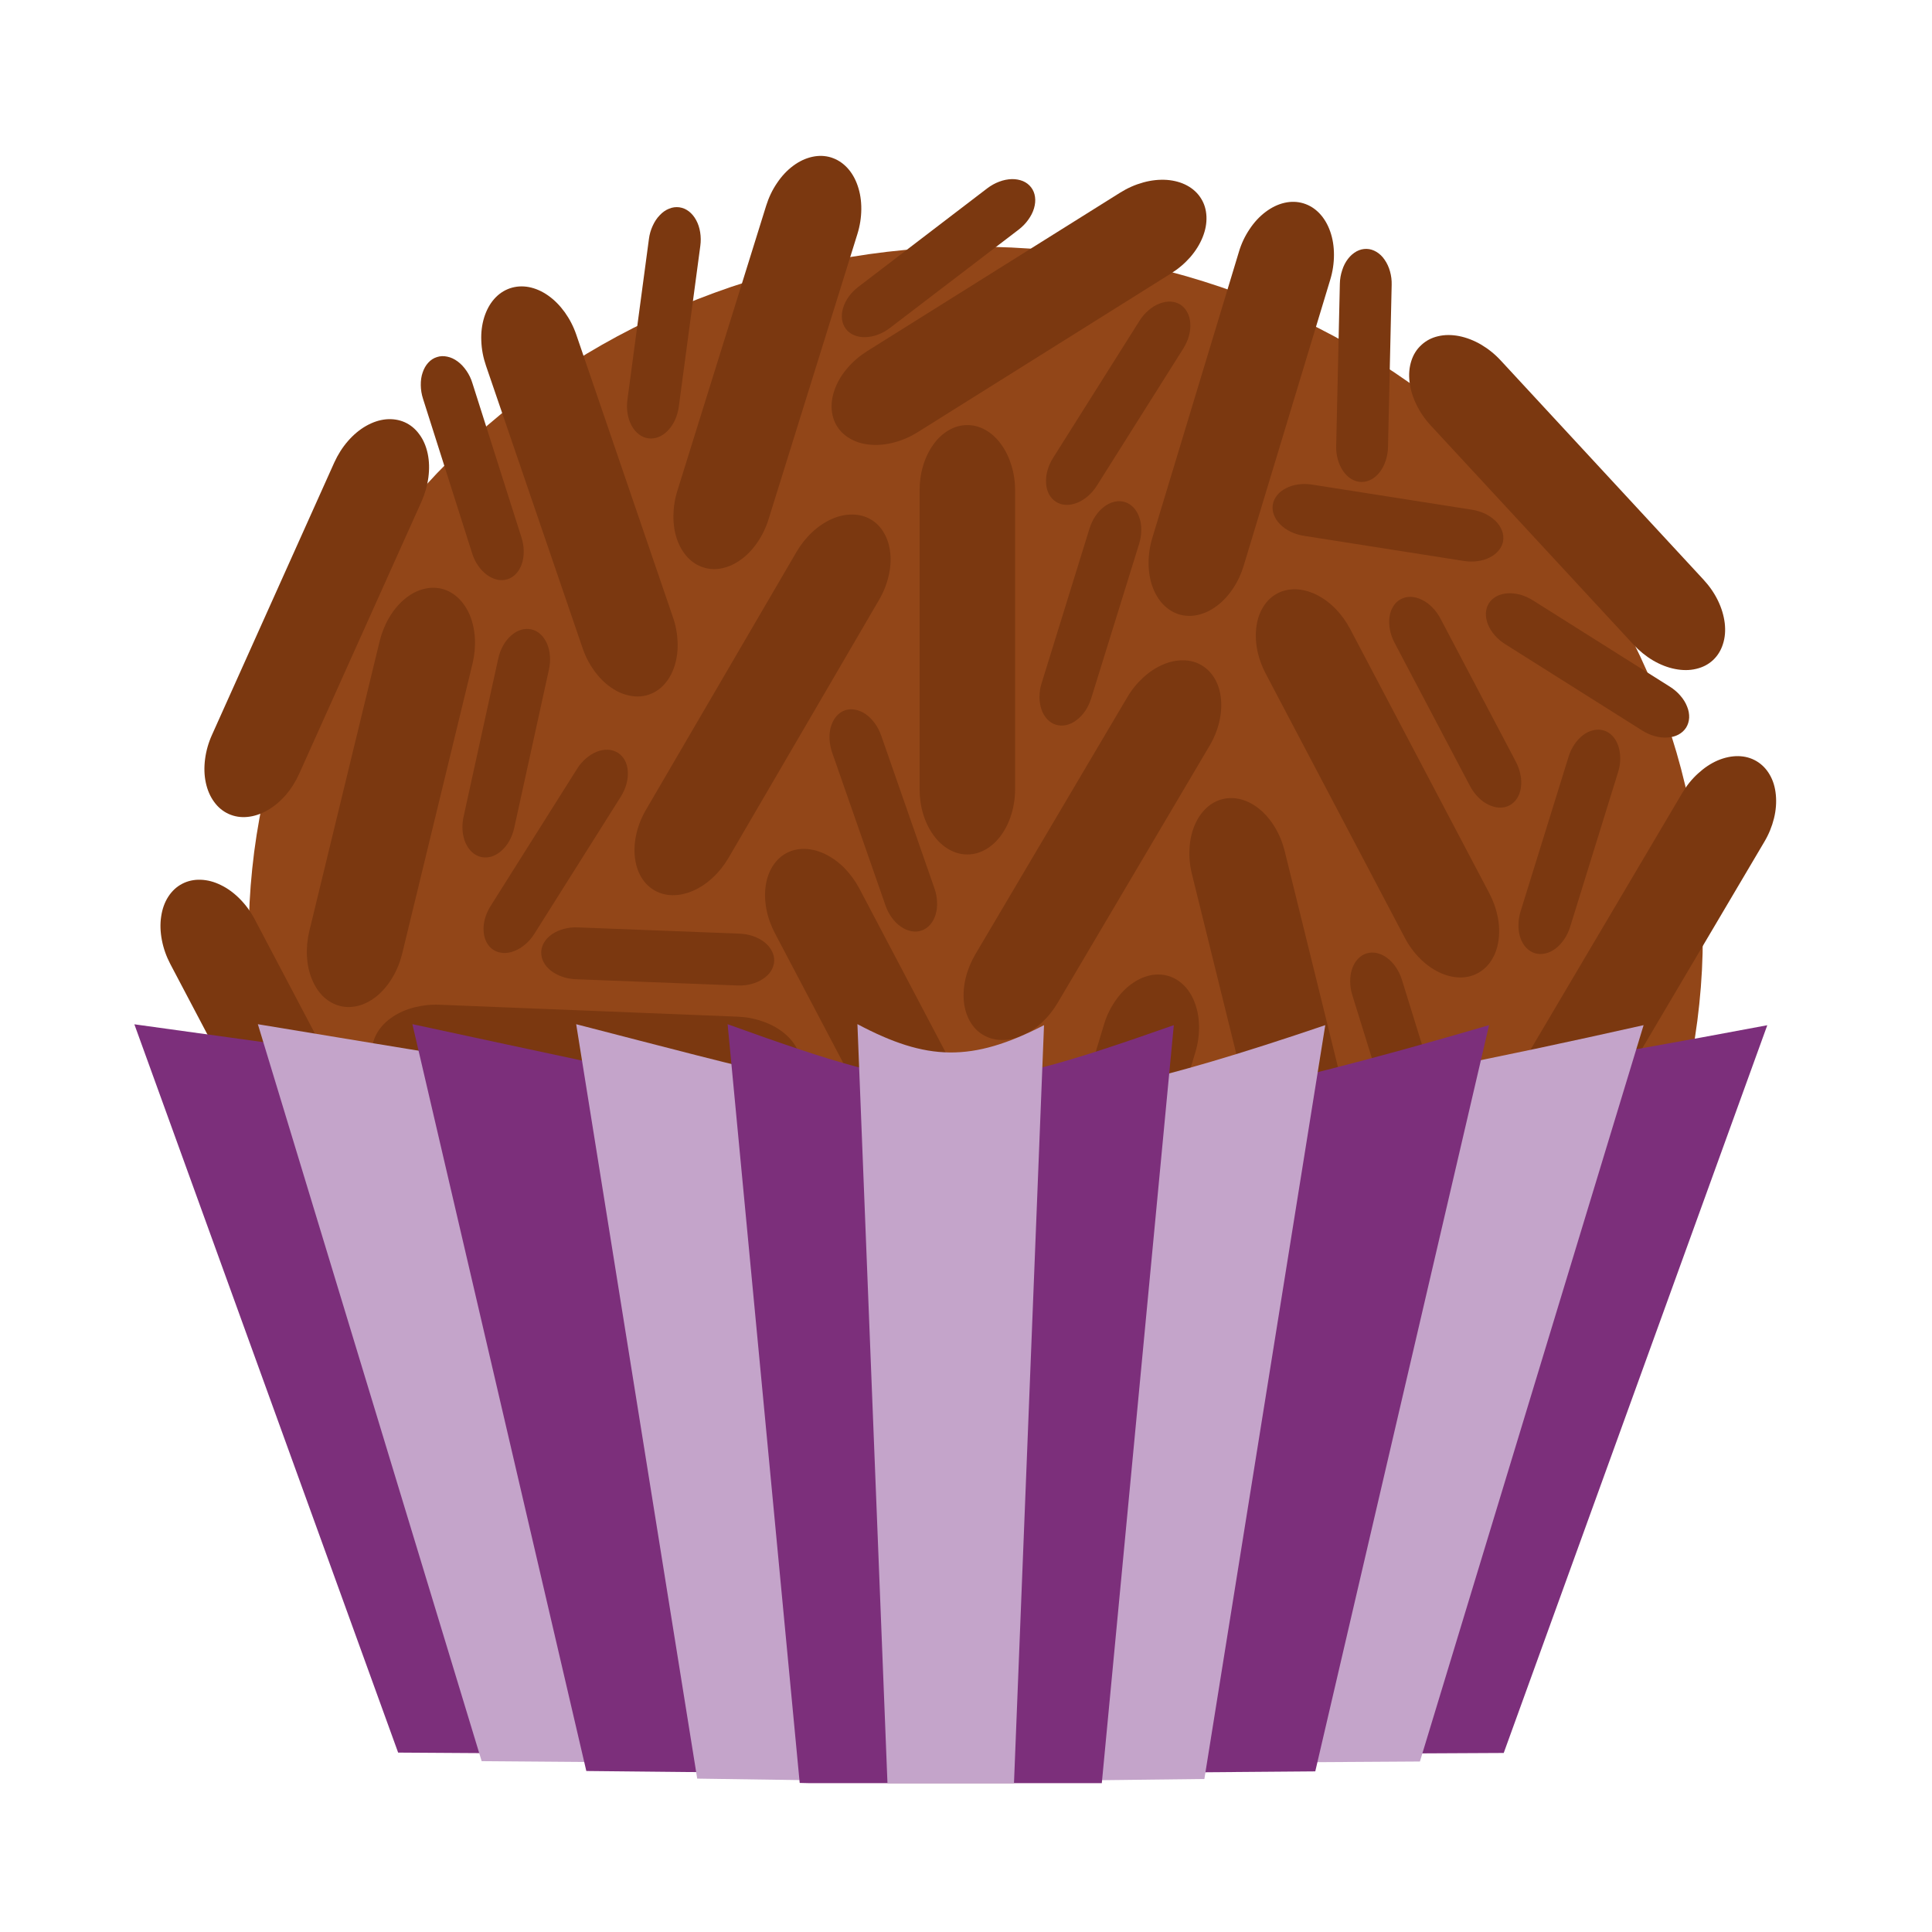
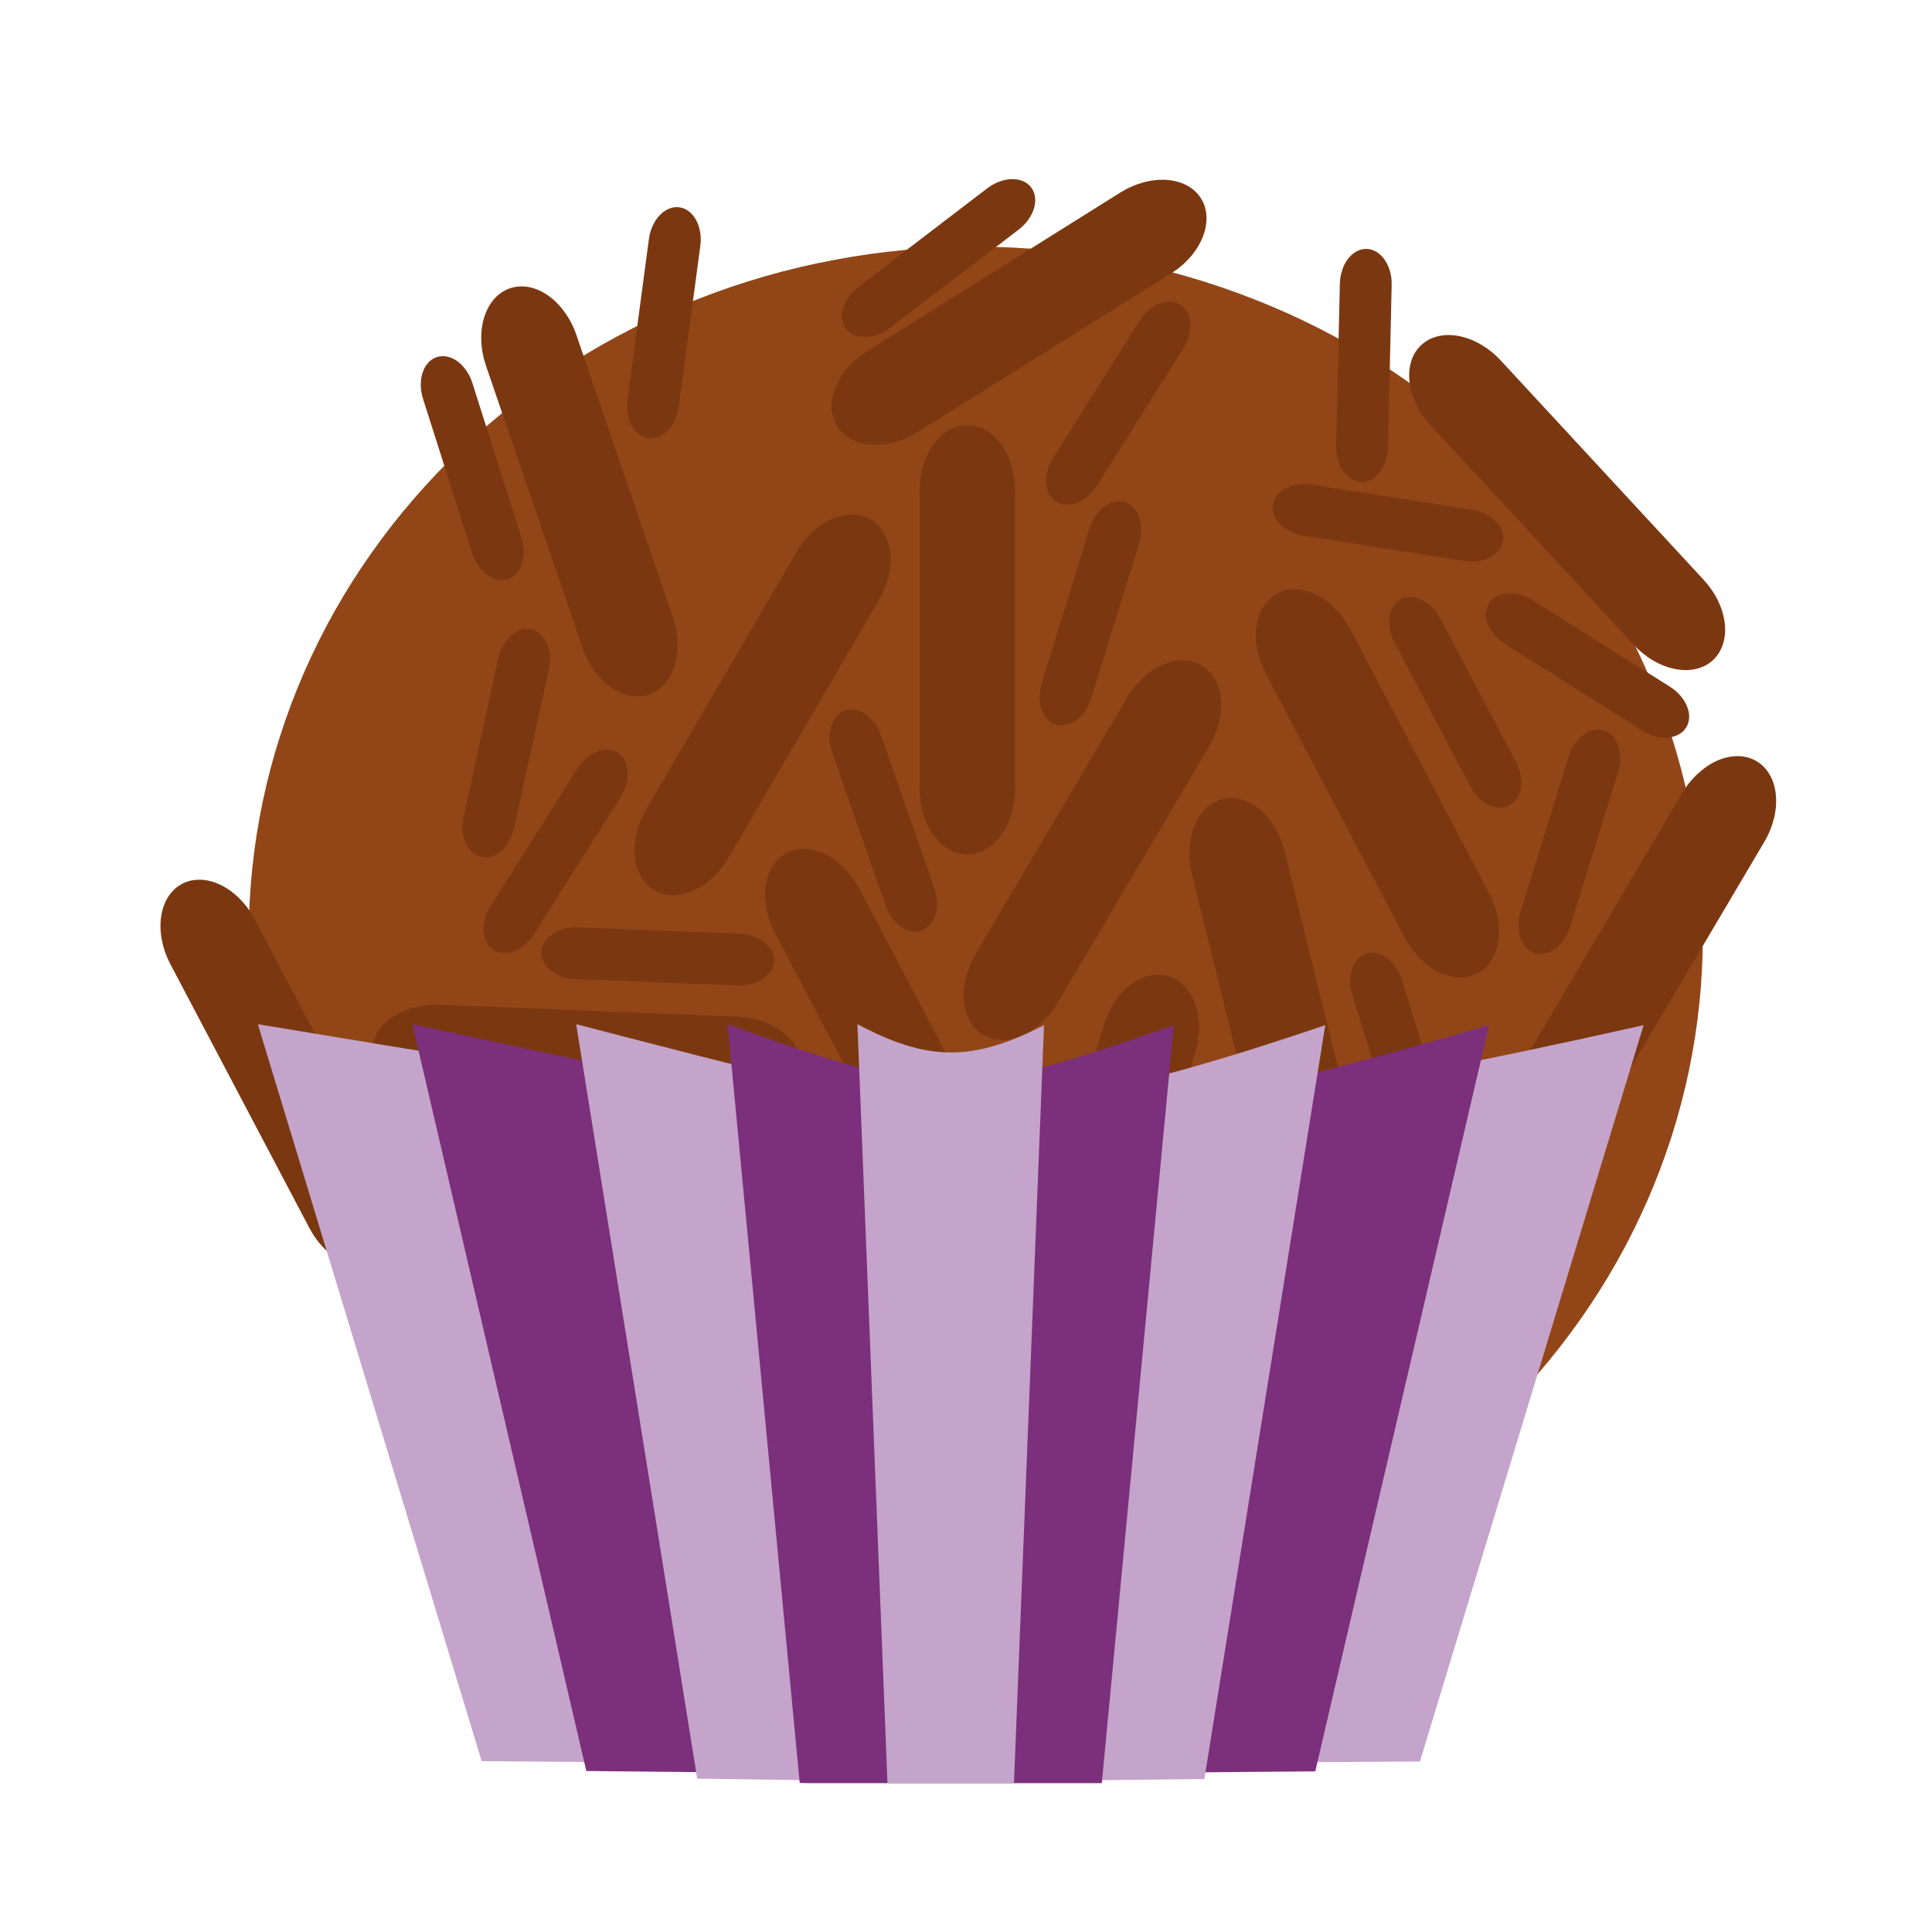
<svg xmlns="http://www.w3.org/2000/svg" width="140" zoomAndPan="magnify" viewBox="0 0 104.88 105" height="140" preserveAspectRatio="xMidYMid meet" version="1.0">
  <defs>
    <filter x="0%" y="0%" width="100%" height="100%" id="8e89f0398c">
      <feColorMatrix values="0 0 0 0 1 0 0 0 0 1 0 0 0 0 1 0 0 0 1 0" color-interpolation-filters="sRGB" />
    </filter>
    <mask id="0c4e41e1e5">
      <g filter="url(#8e89f0398c)">
        <rect x="-10.488" width="125.856" fill="#000000" y="-10.5" height="126" fill-opacity="0.98" />
      </g>
    </mask>
    <clipPath id="17b56de707">
      <path d="M 0.184 0.246 L 79.773 0.246 L 79.773 75.52 L 0.184 75.52 Z M 0.184 0.246 " clip-rule="nonzero" />
    </clipPath>
    <clipPath id="37d854a98a">
      <rect x="0" width="80" y="0" height="76" />
    </clipPath>
    <clipPath id="9591e3ecfc">
      <path d="M 7.238 55 L 96 55 L 96 96 L 7.238 96 Z M 7.238 55 " clip-rule="nonzero" />
    </clipPath>
    <clipPath id="dcc8c3e12d">
      <path d="M 22 55 L 81 55 L 81 96.91 L 22 96.91 Z M 22 55 " clip-rule="nonzero" />
    </clipPath>
    <clipPath id="c04e5a4838">
      <path d="M 31 55 L 72 55 L 72 96.91 L 31 96.91 Z M 31 55 " clip-rule="nonzero" />
    </clipPath>
    <clipPath id="9a2ffe7f1f">
      <path d="M 39 55 L 64 55 L 64 96.91 L 39 96.91 Z M 39 55 " clip-rule="nonzero" />
    </clipPath>
    <clipPath id="005fd1842d">
      <path d="M 46 55 L 57 55 L 57 96.91 L 46 96.91 Z M 46 55 " clip-rule="nonzero" />
    </clipPath>
  </defs>
  <g mask="url(#0c4e41e1e5)">
    <g transform="matrix(1, 0, 0, 1, 13, 13)">
      <g clip-path="url(#37d854a98a)">
        <g clip-path="url(#17b56de707)">
          <path fill="#904213" d="M 79.484 37.891 C 79.484 39.117 79.422 40.344 79.293 41.566 C 79.168 42.785 78.977 44 78.727 45.203 C 78.473 46.406 78.16 47.598 77.785 48.773 C 77.406 49.945 76.973 51.102 76.477 52.234 C 75.98 53.371 75.43 54.477 74.82 55.559 C 74.207 56.645 73.543 57.695 72.824 58.715 C 72.105 59.734 71.336 60.723 70.516 61.672 C 69.695 62.617 68.828 63.527 67.91 64.395 C 66.996 65.262 66.039 66.086 65.039 66.867 C 64.039 67.645 63 68.375 61.922 69.059 C 60.848 69.738 59.738 70.371 58.598 70.949 C 57.457 71.527 56.289 72.051 55.094 72.52 C 53.895 72.992 52.68 73.402 51.441 73.762 C 50.203 74.117 48.949 74.414 47.68 74.652 C 46.41 74.895 45.133 75.074 43.844 75.195 C 42.555 75.312 41.266 75.375 39.973 75.375 C 38.676 75.375 37.387 75.312 36.098 75.195 C 34.809 75.074 33.531 74.895 32.262 74.652 C 30.992 74.414 29.738 74.117 28.5 73.762 C 27.262 73.402 26.047 72.992 24.848 72.52 C 23.652 72.051 22.484 71.527 21.344 70.949 C 20.203 70.371 19.094 69.738 18.02 69.059 C 16.941 68.375 15.902 67.645 14.902 66.867 C 13.902 66.086 12.945 65.262 12.031 64.395 C 11.113 63.527 10.246 62.617 9.426 61.672 C 8.605 60.723 7.836 59.734 7.117 58.715 C 6.398 57.695 5.734 56.645 5.121 55.559 C 4.512 54.477 3.961 53.371 3.465 52.234 C 2.969 51.102 2.535 49.945 2.16 48.773 C 1.781 47.598 1.469 46.406 1.215 45.203 C 0.965 44 0.773 42.785 0.648 41.566 C 0.52 40.344 0.457 39.117 0.457 37.891 C 0.457 36.664 0.52 35.438 0.648 34.215 C 0.773 32.996 0.965 31.781 1.215 30.578 C 1.469 29.375 1.781 28.184 2.16 27.012 C 2.535 25.836 2.969 24.68 3.465 23.547 C 3.961 22.414 4.512 21.305 5.121 20.223 C 5.734 19.137 6.398 18.086 7.117 17.066 C 7.836 16.047 8.605 15.059 9.426 14.113 C 10.246 13.164 11.113 12.254 12.031 11.387 C 12.945 10.52 13.902 9.695 14.902 8.914 C 15.902 8.137 16.941 7.406 18.02 6.723 C 19.094 6.043 20.203 5.41 21.344 4.832 C 22.484 4.254 23.652 3.73 24.848 3.262 C 26.047 2.789 27.262 2.379 28.5 2.02 C 29.738 1.664 30.992 1.367 32.262 1.129 C 33.531 0.887 34.809 0.707 36.098 0.586 C 37.387 0.469 38.676 0.406 39.973 0.406 C 41.266 0.406 42.555 0.469 43.844 0.586 C 45.133 0.707 46.41 0.887 47.68 1.129 C 48.949 1.367 50.203 1.664 51.441 2.02 C 52.68 2.379 53.895 2.789 55.094 3.262 C 56.289 3.73 57.457 4.254 58.598 4.832 C 59.738 5.41 60.848 6.043 61.922 6.723 C 63 7.406 64.039 8.137 65.039 8.914 C 66.039 9.695 66.996 10.52 67.91 11.387 C 68.828 12.254 69.695 13.164 70.516 14.113 C 71.336 15.059 72.105 16.047 72.824 17.066 C 73.543 18.086 74.207 19.137 74.82 20.223 C 75.43 21.305 75.98 22.414 76.477 23.547 C 76.973 24.68 77.406 25.836 77.785 27.012 C 78.16 28.184 78.473 29.375 78.727 30.578 C 78.977 31.781 79.168 32.996 79.293 34.215 C 79.422 35.438 79.484 36.664 79.484 37.891 Z M 79.484 37.891 " fill-opacity="1" fill-rule="nonzero" />
        </g>
      </g>
    </g>
  </g>
  <path fill="#7b3810" d="M 66.387 43.43 C 66.723 43.348 67.066 43.355 67.418 43.453 C 67.77 43.551 68.105 43.734 68.422 44 C 68.738 44.266 69.012 44.594 69.242 44.984 C 69.477 45.379 69.648 45.801 69.762 46.262 L 73.645 62.012 C 73.758 62.469 73.805 62.926 73.781 63.379 C 73.758 63.836 73.664 64.254 73.508 64.633 C 73.352 65.016 73.141 65.332 72.875 65.586 C 72.609 65.836 72.312 66.004 71.977 66.086 C 71.645 66.168 71.301 66.16 70.949 66.062 C 70.594 65.961 70.262 65.781 69.945 65.516 C 69.629 65.25 69.355 64.918 69.121 64.527 C 68.891 64.137 68.719 63.711 68.605 63.254 L 64.719 47.504 C 64.605 47.047 64.562 46.59 64.586 46.133 C 64.609 45.68 64.699 45.262 64.855 44.879 C 65.012 44.496 65.223 44.18 65.488 43.93 C 65.754 43.676 66.055 43.512 66.387 43.43 Z M 66.387 43.43 " fill-opacity="1" fill-rule="evenodd" />
  <path fill="#7b3810" d="M 95.402 41.367 C 95.699 41.543 95.938 41.789 96.121 42.105 C 96.305 42.422 96.414 42.785 96.453 43.199 C 96.492 43.609 96.461 44.035 96.352 44.477 C 96.242 44.918 96.07 45.344 95.828 45.75 L 87.574 59.715 C 87.336 60.121 87.047 60.48 86.715 60.789 C 86.379 61.094 86.02 61.332 85.641 61.496 C 85.262 61.656 84.891 61.734 84.523 61.73 C 84.16 61.723 83.828 61.633 83.531 61.457 C 83.234 61.281 82.996 61.035 82.812 60.719 C 82.633 60.402 82.52 60.039 82.48 59.625 C 82.441 59.215 82.477 58.789 82.582 58.348 C 82.691 57.906 82.867 57.48 83.105 57.074 L 91.359 43.109 C 91.598 42.703 91.887 42.344 92.223 42.039 C 92.559 41.73 92.914 41.492 93.293 41.328 C 93.672 41.168 94.047 41.09 94.41 41.094 C 94.777 41.102 95.105 41.191 95.402 41.367 Z M 95.402 41.367 " fill-opacity="1" fill-rule="evenodd" />
  <path fill="#7b3810" d="M 42.691 46.359 C 42.996 46.199 43.332 46.125 43.699 46.137 C 44.062 46.148 44.434 46.246 44.801 46.426 C 45.172 46.609 45.52 46.859 45.84 47.184 C 46.156 47.508 46.426 47.879 46.648 48.297 L 54.207 62.652 C 54.426 63.066 54.582 63.5 54.668 63.945 C 54.754 64.395 54.766 64.82 54.707 65.23 C 54.648 65.641 54.52 65.996 54.32 66.305 C 54.125 66.613 53.871 66.848 53.566 67.008 C 53.262 67.168 52.93 67.242 52.562 67.23 C 52.199 67.219 51.828 67.121 51.457 66.941 C 51.086 66.758 50.742 66.508 50.422 66.184 C 50.102 65.859 49.832 65.488 49.613 65.07 L 42.055 50.719 C 41.836 50.301 41.68 49.867 41.594 49.422 C 41.508 48.973 41.496 48.547 41.555 48.137 C 41.613 47.73 41.742 47.371 41.941 47.062 C 42.137 46.754 42.387 46.52 42.691 46.359 Z M 42.691 46.359 " fill-opacity="1" fill-rule="evenodd" />
  <path fill="#7b3810" d="M 63.445 53.043 C 63.777 53.145 64.066 53.328 64.32 53.59 C 64.57 53.855 64.766 54.184 64.902 54.574 C 65.039 54.961 65.105 55.387 65.105 55.84 C 65.105 56.297 65.039 56.75 64.902 57.199 L 60.203 72.727 C 60.07 73.18 59.875 73.594 59.621 73.973 C 59.371 74.352 59.078 74.668 58.75 74.914 C 58.418 75.164 58.078 75.328 57.719 75.41 C 57.363 75.492 57.02 75.48 56.691 75.383 C 56.359 75.281 56.07 75.102 55.816 74.836 C 55.566 74.57 55.371 74.242 55.234 73.852 C 55.098 73.465 55.031 73.039 55.031 72.586 C 55.031 72.129 55.098 71.676 55.234 71.227 L 59.934 55.699 C 60.066 55.246 60.262 54.832 60.516 54.453 C 60.766 54.074 61.059 53.758 61.387 53.512 C 61.719 53.262 62.059 53.098 62.418 53.016 C 62.773 52.934 63.117 52.945 63.445 53.043 Z M 63.445 53.043 " fill-opacity="1" fill-rule="evenodd" />
  <path fill="#7b3810" d="M 69.363 32.25 C 69.668 32.09 70.004 32.016 70.371 32.027 C 70.734 32.039 71.102 32.137 71.473 32.316 C 71.844 32.5 72.191 32.75 72.512 33.074 C 72.828 33.398 73.098 33.77 73.32 34.188 L 80.879 48.543 C 81.098 48.957 81.25 49.391 81.34 49.836 C 81.426 50.285 81.438 50.711 81.379 51.121 C 81.32 51.531 81.191 51.887 80.992 52.195 C 80.797 52.504 80.543 52.738 80.238 52.898 C 79.934 53.059 79.602 53.133 79.234 53.121 C 78.871 53.109 78.5 53.012 78.129 52.832 C 77.758 52.648 77.414 52.398 77.094 52.074 C 76.773 51.75 76.504 51.379 76.285 50.961 L 68.727 36.609 C 68.508 36.191 68.352 35.758 68.266 35.312 C 68.18 34.863 68.168 34.438 68.227 34.027 C 68.285 33.621 68.414 33.262 68.613 32.953 C 68.809 32.645 69.059 32.41 69.363 32.25 Z M 69.363 32.25 " fill-opacity="1" fill-rule="evenodd" />
-   <path fill="#7b3810" d="M 70.777 11.051 C 71.109 11.152 71.398 11.332 71.652 11.598 C 71.902 11.863 72.098 12.191 72.234 12.582 C 72.371 12.969 72.438 13.395 72.438 13.848 C 72.438 14.305 72.371 14.758 72.234 15.207 L 67.535 30.734 C 67.398 31.188 67.207 31.602 66.953 31.98 C 66.703 32.359 66.41 32.676 66.082 32.922 C 65.75 33.172 65.41 33.336 65.051 33.418 C 64.695 33.5 64.352 33.488 64.023 33.391 C 63.691 33.289 63.402 33.105 63.148 32.844 C 62.898 32.578 62.703 32.25 62.566 31.859 C 62.43 31.473 62.363 31.047 62.363 30.594 C 62.363 30.137 62.43 29.684 62.566 29.234 L 67.266 13.707 C 67.398 13.254 67.594 12.84 67.848 12.461 C 68.098 12.082 68.391 11.766 68.719 11.52 C 69.051 11.27 69.391 11.105 69.75 11.023 C 70.105 10.941 70.449 10.953 70.777 11.051 Z M 70.777 11.051 " fill-opacity="1" fill-rule="evenodd" />
  <path fill="#7b3810" d="M 27.656 15.668 C 27.98 15.559 28.324 15.535 28.684 15.602 C 29.043 15.672 29.391 15.824 29.727 16.059 C 30.066 16.297 30.367 16.602 30.633 16.969 C 30.898 17.34 31.109 17.746 31.262 18.195 L 36.512 33.543 C 36.668 33.988 36.75 34.438 36.766 34.895 C 36.785 35.348 36.73 35.773 36.609 36.168 C 36.484 36.562 36.305 36.898 36.062 37.172 C 35.82 37.445 35.535 37.637 35.211 37.75 C 34.883 37.859 34.543 37.883 34.184 37.812 C 33.824 37.746 33.473 37.594 33.137 37.355 C 32.797 37.121 32.496 36.816 32.23 36.445 C 31.965 36.078 31.754 35.668 31.602 35.223 L 26.352 19.875 C 26.199 19.43 26.113 18.977 26.098 18.523 C 26.078 18.066 26.133 17.645 26.254 17.25 C 26.379 16.855 26.559 16.52 26.801 16.246 C 27.043 15.973 27.328 15.781 27.656 15.668 Z M 27.656 15.668 " fill-opacity="1" fill-rule="evenodd" />
  <path fill="#7b3810" d="M 65.246 36.156 C 65.543 36.332 65.781 36.578 65.965 36.895 C 66.148 37.211 66.258 37.578 66.297 37.988 C 66.336 38.398 66.305 38.824 66.195 39.27 C 66.086 39.711 65.914 40.133 65.672 40.539 L 57.418 54.508 C 57.18 54.91 56.891 55.27 56.559 55.578 C 56.223 55.887 55.863 56.121 55.484 56.285 C 55.105 56.449 54.734 56.527 54.367 56.52 C 54.004 56.516 53.672 56.422 53.375 56.246 C 53.078 56.074 52.84 55.828 52.656 55.508 C 52.477 55.191 52.363 54.828 52.324 54.418 C 52.285 54.008 52.32 53.578 52.426 53.137 C 52.535 52.695 52.711 52.27 52.949 51.863 L 61.203 37.898 C 61.441 37.492 61.73 37.137 62.066 36.828 C 62.402 36.52 62.758 36.285 63.137 36.121 C 63.516 35.957 63.891 35.879 64.254 35.887 C 64.621 35.891 64.953 35.98 65.246 36.156 Z M 65.246 36.156 " fill-opacity="1" fill-rule="evenodd" />
  <path fill="#7b3810" d="M 93.035 35.879 C 92.781 36.113 92.477 36.27 92.121 36.352 C 91.766 36.438 91.383 36.438 90.98 36.359 C 90.574 36.281 90.176 36.125 89.781 35.895 C 89.391 35.664 89.035 35.375 88.715 35.031 L 77.695 23.121 C 77.375 22.777 77.117 22.398 76.918 21.988 C 76.719 21.578 76.594 21.168 76.547 20.758 C 76.496 20.348 76.531 19.969 76.641 19.621 C 76.75 19.273 76.934 18.98 77.188 18.75 C 77.438 18.516 77.742 18.355 78.098 18.273 C 78.453 18.188 78.836 18.188 79.242 18.266 C 79.645 18.348 80.043 18.5 80.438 18.73 C 80.828 18.961 81.188 19.25 81.508 19.598 L 92.523 31.504 C 92.844 31.852 93.105 32.227 93.305 32.637 C 93.504 33.047 93.625 33.457 93.676 33.867 C 93.723 34.277 93.691 34.656 93.578 35.004 C 93.469 35.352 93.285 35.645 93.035 35.879 Z M 93.035 35.879 " fill-opacity="1" fill-rule="evenodd" />
-   <path fill="#7b3810" d="M 45.113 8.559 C 45.441 8.664 45.73 8.848 45.98 9.113 C 46.23 9.379 46.422 9.711 46.555 10.102 C 46.688 10.492 46.754 10.914 46.75 11.371 C 46.746 11.824 46.676 12.277 46.535 12.727 L 41.711 28.215 C 41.57 28.668 41.371 29.082 41.117 29.457 C 40.863 29.836 40.57 30.145 40.238 30.391 C 39.906 30.637 39.562 30.801 39.203 30.879 C 38.848 30.957 38.504 30.945 38.176 30.84 C 37.848 30.738 37.559 30.555 37.309 30.289 C 37.059 30.02 36.867 29.691 36.73 29.301 C 36.598 28.91 36.535 28.488 36.539 28.031 C 36.543 27.578 36.613 27.125 36.754 26.672 L 41.578 11.184 C 41.719 10.734 41.914 10.32 42.172 9.945 C 42.426 9.566 42.719 9.254 43.051 9.008 C 43.383 8.762 43.727 8.602 44.086 8.523 C 44.441 8.445 44.785 8.457 45.113 8.559 Z M 45.113 8.559 " fill-opacity="1" fill-rule="evenodd" />
  <path fill="#7b3810" d="M 52.512 23.102 C 52.855 23.102 53.188 23.191 53.504 23.371 C 53.824 23.555 54.105 23.809 54.348 24.145 C 54.59 24.477 54.777 24.863 54.91 25.297 C 55.043 25.734 55.109 26.188 55.109 26.66 L 55.109 42.883 C 55.109 43.352 55.043 43.805 54.91 44.242 C 54.777 44.68 54.59 45.062 54.348 45.395 C 54.105 45.73 53.824 45.988 53.504 46.168 C 53.188 46.348 52.855 46.438 52.512 46.438 C 52.168 46.438 51.836 46.348 51.52 46.168 C 51.199 45.988 50.918 45.73 50.676 45.395 C 50.434 45.062 50.246 44.68 50.113 44.242 C 49.98 43.805 49.918 43.352 49.918 42.883 L 49.918 26.66 C 49.918 26.188 49.98 25.734 50.113 25.297 C 50.246 24.863 50.434 24.477 50.676 24.145 C 50.918 23.809 51.199 23.555 51.52 23.371 C 51.836 23.191 52.168 23.102 52.512 23.102 Z M 52.512 23.102 " fill-opacity="1" fill-rule="evenodd" />
  <path fill="#7b3810" d="M 47.266 28.23 C 47.562 28.402 47.801 28.648 47.984 28.965 C 48.168 29.281 48.281 29.645 48.324 30.055 C 48.367 30.465 48.336 30.891 48.227 31.336 C 48.121 31.777 47.949 32.203 47.711 32.609 L 39.535 46.621 C 39.297 47.027 39.012 47.387 38.68 47.695 C 38.344 48.008 37.988 48.246 37.609 48.41 C 37.234 48.574 36.859 48.656 36.496 48.652 C 36.129 48.648 35.797 48.559 35.5 48.383 C 35.203 48.211 34.961 47.965 34.777 47.648 C 34.594 47.332 34.484 46.969 34.441 46.559 C 34.398 46.148 34.43 45.723 34.535 45.277 C 34.641 44.836 34.812 44.41 35.051 44.004 L 43.23 29.992 C 43.469 29.586 43.754 29.227 44.086 28.918 C 44.418 28.609 44.773 28.371 45.152 28.203 C 45.531 28.039 45.902 27.957 46.27 27.965 C 46.637 27.969 46.969 28.055 47.266 28.23 Z M 47.266 28.23 " fill-opacity="1" fill-rule="evenodd" />
  <path fill="#7b3810" d="M 65.211 10.781 C 65.395 11.07 65.492 11.402 65.508 11.766 C 65.523 12.133 65.457 12.504 65.301 12.891 C 65.148 13.273 64.922 13.637 64.625 13.98 C 64.324 14.32 63.973 14.617 63.574 14.867 L 49.828 23.48 C 49.43 23.73 49.008 23.918 48.57 24.035 C 48.129 24.156 47.703 24.203 47.293 24.172 C 46.879 24.145 46.512 24.043 46.191 23.867 C 45.871 23.695 45.617 23.461 45.434 23.172 C 45.254 22.879 45.152 22.551 45.137 22.184 C 45.121 21.82 45.191 21.445 45.344 21.062 C 45.496 20.68 45.723 20.316 46.023 19.973 C 46.32 19.629 46.672 19.332 47.07 19.082 L 60.82 10.469 C 61.219 10.219 61.637 10.035 62.078 9.914 C 62.516 9.793 62.941 9.75 63.355 9.777 C 63.766 9.809 64.133 9.91 64.453 10.082 C 64.777 10.258 65.027 10.488 65.211 10.781 Z M 65.211 10.781 " fill-opacity="1" fill-rule="evenodd" />
-   <path fill="#7b3810" d="M 21.938 22.949 C 22.25 23.09 22.516 23.309 22.73 23.605 C 22.949 23.898 23.098 24.25 23.184 24.652 C 23.27 25.059 23.281 25.484 23.223 25.938 C 23.164 26.387 23.039 26.828 22.848 27.258 L 16.199 42.055 C 16.004 42.488 15.758 42.875 15.461 43.219 C 15.16 43.562 14.832 43.836 14.473 44.039 C 14.117 44.242 13.754 44.363 13.391 44.398 C 13.027 44.434 12.688 44.379 12.371 44.238 C 12.059 44.098 11.793 43.879 11.578 43.582 C 11.363 43.289 11.211 42.938 11.125 42.535 C 11.039 42.133 11.027 41.703 11.086 41.25 C 11.145 40.801 11.27 40.359 11.465 39.93 L 18.109 25.133 C 18.305 24.703 18.551 24.316 18.848 23.973 C 19.148 23.629 19.477 23.352 19.836 23.148 C 20.195 22.945 20.555 22.824 20.918 22.789 C 21.281 22.758 21.621 22.809 21.938 22.949 Z M 21.938 22.949 " fill-opacity="1" fill-rule="evenodd" />
-   <path fill="#7b3810" d="M 23.938 31.996 C 24.273 32.078 24.57 32.246 24.84 32.496 C 25.105 32.746 25.316 33.062 25.477 33.441 C 25.633 33.824 25.723 34.242 25.75 34.695 C 25.773 35.152 25.73 35.609 25.621 36.066 L 21.797 51.832 C 21.684 52.289 21.512 52.715 21.281 53.105 C 21.051 53.5 20.777 53.828 20.465 54.098 C 20.148 54.363 19.816 54.547 19.465 54.648 C 19.113 54.746 18.77 54.758 18.434 54.676 C 18.102 54.594 17.801 54.43 17.531 54.18 C 17.266 53.93 17.055 53.613 16.898 53.23 C 16.738 52.848 16.648 52.43 16.621 51.977 C 16.598 51.523 16.641 51.066 16.75 50.605 L 20.574 34.844 C 20.688 34.383 20.859 33.957 21.09 33.566 C 21.32 33.172 21.594 32.844 21.906 32.578 C 22.223 32.309 22.555 32.125 22.906 32.027 C 23.258 31.926 23.602 31.918 23.938 31.996 Z M 23.938 31.996 " fill-opacity="1" fill-rule="evenodd" />
  <path fill="#7b3810" d="M 85.949 65.203 C 86.062 65.531 86.086 65.871 86.023 66.23 C 85.957 66.59 85.805 66.941 85.57 67.281 C 85.336 67.621 85.035 67.926 84.668 68.195 C 84.301 68.461 83.895 68.676 83.449 68.828 L 68.137 74.188 C 67.691 74.344 67.242 74.43 66.785 74.449 C 66.332 74.469 65.906 74.422 65.512 74.301 C 65.117 74.18 64.781 74 64.504 73.762 C 64.23 73.52 64.035 73.238 63.922 72.91 C 63.809 72.586 63.785 72.246 63.848 71.887 C 63.914 71.523 64.066 71.176 64.301 70.836 C 64.535 70.496 64.836 70.191 65.203 69.922 C 65.57 69.656 65.977 69.441 66.422 69.289 L 81.734 63.93 C 82.18 63.773 82.629 63.688 83.086 63.668 C 83.539 63.648 83.965 63.695 84.359 63.816 C 84.754 63.938 85.09 64.117 85.367 64.355 C 85.641 64.598 85.836 64.879 85.949 65.203 Z M 85.949 65.203 " fill-opacity="1" fill-rule="evenodd" />
  <path fill="#7b3810" d="M 9.836 48.035 C 10.141 47.875 10.477 47.801 10.84 47.812 C 11.207 47.824 11.574 47.918 11.945 48.102 C 12.316 48.281 12.66 48.535 12.98 48.859 C 13.301 49.184 13.57 49.555 13.789 49.973 L 21.352 64.324 C 21.57 64.742 21.723 65.176 21.809 65.621 C 21.895 66.07 21.91 66.496 21.848 66.906 C 21.789 67.312 21.66 67.672 21.465 67.98 C 21.266 68.289 21.016 68.523 20.711 68.684 C 20.406 68.844 20.07 68.918 19.707 68.906 C 19.34 68.895 18.973 68.797 18.602 68.617 C 18.23 68.434 17.887 68.18 17.566 67.855 C 17.246 67.531 16.977 67.16 16.758 66.746 L 9.195 52.391 C 8.977 51.973 8.824 51.543 8.738 51.094 C 8.652 50.648 8.637 50.219 8.699 49.812 C 8.758 49.402 8.887 49.043 9.082 48.738 C 9.281 48.43 9.531 48.195 9.836 48.035 Z M 9.836 48.035 " fill-opacity="1" fill-rule="evenodd" />
  <path fill="#7b3810" d="M 43.48 57.992 C 43.465 58.336 43.363 58.66 43.168 58.973 C 42.977 59.281 42.707 59.555 42.363 59.781 C 42.023 60.012 41.629 60.184 41.188 60.297 C 40.75 60.414 40.293 60.461 39.82 60.441 L 23.613 59.793 C 23.141 59.773 22.691 59.691 22.258 59.543 C 21.828 59.391 21.453 59.191 21.129 58.934 C 20.805 58.676 20.559 58.387 20.391 58.062 C 20.223 57.734 20.148 57.402 20.16 57.059 C 20.176 56.715 20.277 56.387 20.473 56.074 C 20.664 55.766 20.934 55.496 21.277 55.266 C 21.617 55.035 22.012 54.863 22.453 54.75 C 22.891 54.637 23.348 54.586 23.82 54.605 L 40.027 55.254 C 40.5 55.273 40.949 55.355 41.379 55.508 C 41.812 55.656 42.188 55.859 42.512 56.113 C 42.836 56.371 43.082 56.66 43.25 56.988 C 43.414 57.312 43.492 57.645 43.48 57.992 Z M 43.48 57.992 " fill-opacity="1" fill-rule="evenodd" />
-   <path fill="#7b3810" d="M 50.02 70.273 C 49.953 70.613 49.805 70.918 49.566 71.195 C 49.328 71.473 49.02 71.699 48.648 71.875 C 48.273 72.051 47.859 72.16 47.406 72.207 C 46.953 72.254 46.496 72.23 46.031 72.141 L 30.109 69.031 C 29.648 68.941 29.215 68.789 28.812 68.574 C 28.41 68.363 28.07 68.105 27.789 67.801 C 27.508 67.5 27.309 67.176 27.191 66.828 C 27.078 66.48 27.051 66.141 27.117 65.801 C 27.184 65.465 27.336 65.156 27.574 64.879 C 27.812 64.602 28.117 64.375 28.492 64.199 C 28.867 64.023 29.277 63.914 29.73 63.867 C 30.184 63.824 30.645 63.844 31.105 63.934 L 47.027 67.043 C 47.488 67.137 47.922 67.285 48.324 67.5 C 48.727 67.711 49.07 67.969 49.352 68.273 C 49.633 68.574 49.828 68.898 49.945 69.246 C 50.062 69.594 50.086 69.938 50.02 70.273 Z M 50.02 70.273 " fill-opacity="1" fill-rule="evenodd" />
+   <path fill="#7b3810" d="M 50.02 70.273 C 49.953 70.613 49.805 70.918 49.566 71.195 C 49.328 71.473 49.02 71.699 48.648 71.875 C 46.953 72.254 46.496 72.23 46.031 72.141 L 30.109 69.031 C 29.648 68.941 29.215 68.789 28.812 68.574 C 28.41 68.363 28.07 68.105 27.789 67.801 C 27.508 67.5 27.309 67.176 27.191 66.828 C 27.078 66.48 27.051 66.141 27.117 65.801 C 27.184 65.465 27.336 65.156 27.574 64.879 C 27.812 64.602 28.117 64.375 28.492 64.199 C 28.867 64.023 29.277 63.914 29.73 63.867 C 30.184 63.824 30.645 63.844 31.105 63.934 L 47.027 67.043 C 47.488 67.137 47.922 67.285 48.324 67.5 C 48.727 67.711 49.07 67.969 49.352 68.273 C 49.633 68.574 49.828 68.898 49.945 69.246 C 50.062 69.594 50.086 69.938 50.02 70.273 Z M 50.02 70.273 " fill-opacity="1" fill-rule="evenodd" />
  <path fill="#7b3810" d="M 76.074 32.562 C 76.242 32.473 76.422 32.434 76.621 32.438 C 76.82 32.445 77.02 32.5 77.219 32.598 C 77.422 32.695 77.609 32.832 77.781 33.008 C 77.957 33.184 78.102 33.387 78.223 33.613 L 82.328 41.406 C 82.445 41.633 82.527 41.867 82.574 42.109 C 82.625 42.352 82.629 42.586 82.598 42.805 C 82.566 43.027 82.496 43.223 82.387 43.391 C 82.281 43.555 82.145 43.684 81.98 43.77 C 81.812 43.859 81.633 43.898 81.434 43.891 C 81.234 43.887 81.035 43.832 80.836 43.734 C 80.633 43.637 80.445 43.5 80.273 43.324 C 80.098 43.148 79.953 42.945 79.832 42.719 L 75.727 34.926 C 75.609 34.699 75.527 34.465 75.48 34.223 C 75.434 33.98 75.426 33.746 75.457 33.527 C 75.488 33.305 75.559 33.109 75.668 32.941 C 75.773 32.773 75.91 32.648 76.074 32.562 Z M 76.074 32.562 " fill-opacity="1" fill-rule="evenodd" />
  <path fill="#7b3810" d="M 80.859 32.785 C 80.957 32.629 81.098 32.504 81.27 32.41 C 81.445 32.316 81.645 32.262 81.871 32.246 C 82.094 32.23 82.324 32.254 82.562 32.32 C 82.801 32.387 83.027 32.488 83.246 32.625 L 90.695 37.32 C 90.91 37.457 91.102 37.617 91.262 37.805 C 91.426 37.992 91.547 38.188 91.629 38.398 C 91.715 38.605 91.75 38.809 91.742 39.008 C 91.73 39.207 91.676 39.383 91.578 39.543 C 91.477 39.699 91.34 39.828 91.164 39.922 C 90.992 40.016 90.793 40.07 90.566 40.082 C 90.344 40.098 90.113 40.074 89.875 40.008 C 89.637 39.941 89.41 39.84 89.191 39.703 L 81.742 35.008 C 81.523 34.871 81.336 34.711 81.172 34.523 C 81.012 34.336 80.891 34.141 80.805 33.93 C 80.723 33.723 80.688 33.52 80.695 33.32 C 80.707 33.121 80.758 32.945 80.859 32.785 Z M 80.859 32.785 " fill-opacity="1" fill-rule="evenodd" />
  <path fill="#7b3810" d="M 33.52 40.91 C 33.676 41.012 33.805 41.148 33.898 41.32 C 33.992 41.496 34.047 41.695 34.059 41.922 C 34.074 42.145 34.051 42.375 33.984 42.613 C 33.918 42.852 33.816 43.078 33.68 43.297 L 28.984 50.746 C 28.848 50.965 28.688 51.152 28.5 51.312 C 28.312 51.477 28.117 51.598 27.906 51.68 C 27.699 51.766 27.496 51.801 27.297 51.793 C 27.098 51.781 26.922 51.727 26.762 51.629 C 26.605 51.527 26.48 51.391 26.387 51.215 C 26.293 51.043 26.238 50.844 26.223 50.617 C 26.207 50.395 26.23 50.164 26.297 49.926 C 26.363 49.688 26.465 49.461 26.602 49.242 L 31.297 41.793 C 31.434 41.574 31.594 41.387 31.781 41.223 C 31.969 41.062 32.164 40.941 32.375 40.855 C 32.582 40.773 32.785 40.738 32.984 40.746 C 33.184 40.758 33.359 40.812 33.52 40.91 Z M 33.52 40.91 " fill-opacity="1" fill-rule="evenodd" />
  <path fill="#7b3810" d="M 64.09 16.555 C 64.246 16.656 64.371 16.793 64.465 16.969 C 64.559 17.141 64.613 17.34 64.629 17.566 C 64.645 17.789 64.621 18.02 64.555 18.258 C 64.488 18.496 64.387 18.723 64.25 18.941 L 59.555 26.391 C 59.418 26.609 59.258 26.797 59.07 26.961 C 58.883 27.121 58.688 27.242 58.477 27.328 C 58.27 27.41 58.066 27.445 57.867 27.438 C 57.668 27.43 57.492 27.375 57.332 27.273 C 57.176 27.176 57.047 27.035 56.953 26.863 C 56.859 26.688 56.805 26.488 56.793 26.266 C 56.777 26.039 56.801 25.809 56.867 25.57 C 56.934 25.332 57.035 25.105 57.172 24.887 L 61.867 17.438 C 62.004 17.223 62.164 17.031 62.352 16.871 C 62.539 16.707 62.734 16.586 62.945 16.504 C 63.152 16.422 63.355 16.383 63.555 16.391 C 63.754 16.402 63.93 16.457 64.09 16.555 Z M 64.09 16.555 " fill-opacity="1" fill-rule="evenodd" />
  <path fill="#7b3810" d="M 61.074 27.285 C 61.254 27.34 61.41 27.441 61.547 27.586 C 61.684 27.73 61.789 27.91 61.859 28.121 C 61.934 28.332 61.969 28.562 61.965 28.809 C 61.965 29.055 61.926 29.301 61.852 29.547 L 59.242 37.961 C 59.164 38.203 59.059 38.43 58.922 38.633 C 58.781 38.84 58.621 39.008 58.441 39.141 C 58.262 39.277 58.078 39.363 57.883 39.406 C 57.688 39.449 57.504 39.441 57.324 39.387 C 57.145 39.332 56.988 39.23 56.852 39.086 C 56.715 38.941 56.613 38.762 56.539 38.551 C 56.469 38.34 56.43 38.109 56.434 37.863 C 56.434 37.617 56.473 37.371 56.551 37.125 L 59.156 28.711 C 59.234 28.469 59.34 28.242 59.48 28.039 C 59.617 27.832 59.777 27.664 59.957 27.531 C 60.137 27.395 60.324 27.309 60.516 27.266 C 60.711 27.223 60.898 27.23 61.074 27.285 Z M 61.074 27.285 " fill-opacity="1" fill-rule="evenodd" />
  <path fill="#7b3810" d="M 42.016 52.227 C 42.008 52.414 41.949 52.59 41.848 52.762 C 41.742 52.93 41.598 53.074 41.41 53.199 C 41.223 53.324 41.012 53.418 40.773 53.48 C 40.531 53.543 40.285 53.57 40.031 53.559 L 31.23 53.219 C 30.973 53.207 30.727 53.164 30.496 53.082 C 30.262 53 30.055 52.891 29.879 52.754 C 29.703 52.613 29.57 52.457 29.48 52.281 C 29.387 52.102 29.348 51.922 29.355 51.734 C 29.359 51.547 29.418 51.371 29.523 51.203 C 29.625 51.031 29.773 50.887 29.957 50.762 C 30.145 50.637 30.355 50.543 30.598 50.48 C 30.836 50.418 31.082 50.391 31.34 50.402 L 40.141 50.742 C 40.395 50.754 40.641 50.797 40.875 50.879 C 41.105 50.961 41.312 51.07 41.488 51.207 C 41.664 51.348 41.797 51.504 41.887 51.684 C 41.98 51.859 42.023 52.039 42.016 52.227 Z M 42.016 52.227 " fill-opacity="1" fill-rule="evenodd" />
  <path fill="#7b3810" d="M 87.105 39.699 C 87.285 39.758 87.441 39.855 87.578 40 C 87.715 40.145 87.816 40.324 87.891 40.535 C 87.961 40.75 87.996 40.977 87.996 41.227 C 87.996 41.473 87.957 41.719 87.879 41.965 L 85.273 50.375 C 85.195 50.621 85.09 50.844 84.949 51.051 C 84.812 51.254 84.652 51.422 84.473 51.559 C 84.293 51.691 84.105 51.781 83.914 51.82 C 83.719 51.863 83.531 51.859 83.355 51.805 C 83.176 51.746 83.02 51.648 82.883 51.504 C 82.746 51.359 82.641 51.18 82.57 50.969 C 82.496 50.754 82.461 50.527 82.465 50.277 C 82.465 50.031 82.504 49.785 82.578 49.539 L 85.188 41.129 C 85.262 40.883 85.371 40.66 85.508 40.453 C 85.648 40.25 85.805 40.082 85.984 39.945 C 86.168 39.812 86.352 39.723 86.547 39.684 C 86.742 39.641 86.926 39.645 87.105 39.699 Z M 87.105 39.699 " fill-opacity="1" fill-rule="evenodd" />
  <path fill="#7b3810" d="M 45.859 38.605 C 46.035 38.547 46.223 38.531 46.418 38.57 C 46.613 38.605 46.805 38.688 46.988 38.812 C 47.172 38.941 47.336 39.105 47.48 39.305 C 47.629 39.504 47.742 39.727 47.828 39.969 L 50.727 48.285 C 50.812 48.523 50.859 48.77 50.867 49.016 C 50.879 49.266 50.852 49.496 50.785 49.711 C 50.723 49.922 50.621 50.105 50.492 50.254 C 50.363 50.402 50.207 50.508 50.031 50.57 C 49.855 50.633 49.668 50.645 49.473 50.609 C 49.277 50.574 49.09 50.492 48.902 50.363 C 48.719 50.238 48.555 50.074 48.41 49.875 C 48.266 49.676 48.148 49.453 48.066 49.211 L 45.164 40.895 C 45.082 40.652 45.035 40.41 45.023 40.16 C 45.012 39.914 45.039 39.684 45.105 39.469 C 45.172 39.254 45.27 39.074 45.398 38.922 C 45.531 38.773 45.684 38.668 45.859 38.605 Z M 45.859 38.605 " fill-opacity="1" fill-rule="evenodd" />
  <path fill="#7b3810" d="M 28.809 34.203 C 28.992 34.242 29.156 34.328 29.305 34.461 C 29.453 34.594 29.57 34.762 29.664 34.969 C 29.754 35.172 29.809 35.398 29.828 35.645 C 29.848 35.891 29.828 36.141 29.773 36.391 L 27.887 44.992 C 27.832 45.242 27.742 45.477 27.625 45.691 C 27.504 45.91 27.359 46.09 27.191 46.238 C 27.023 46.387 26.844 46.492 26.656 46.551 C 26.465 46.609 26.277 46.617 26.098 46.578 C 25.914 46.539 25.75 46.453 25.602 46.32 C 25.453 46.188 25.336 46.016 25.242 45.812 C 25.152 45.605 25.098 45.383 25.078 45.133 C 25.062 44.887 25.078 44.641 25.133 44.391 L 27.02 35.785 C 27.074 35.535 27.164 35.305 27.281 35.09 C 27.402 34.871 27.547 34.691 27.715 34.543 C 27.883 34.395 28.062 34.289 28.254 34.23 C 28.441 34.172 28.629 34.164 28.809 34.203 Z M 28.809 34.203 " fill-opacity="1" fill-rule="evenodd" />
  <path fill="#7b3810" d="M 36.859 11.266 C 37.043 11.293 37.215 11.363 37.375 11.484 C 37.531 11.605 37.664 11.762 37.773 11.961 C 37.879 12.156 37.953 12.375 37.992 12.621 C 38.031 12.863 38.035 13.113 38 13.367 L 36.832 22.098 C 36.797 22.352 36.73 22.59 36.629 22.816 C 36.527 23.039 36.398 23.234 36.242 23.395 C 36.086 23.559 35.918 23.676 35.734 23.75 C 35.551 23.824 35.363 23.848 35.18 23.824 C 34.996 23.801 34.824 23.727 34.664 23.605 C 34.508 23.488 34.375 23.328 34.266 23.133 C 34.16 22.934 34.086 22.715 34.047 22.469 C 34.008 22.227 34.004 21.977 34.039 21.723 L 35.207 12.992 C 35.238 12.738 35.309 12.5 35.41 12.277 C 35.512 12.051 35.641 11.855 35.797 11.695 C 35.949 11.531 36.121 11.414 36.305 11.34 C 36.488 11.266 36.672 11.242 36.859 11.266 Z M 36.859 11.266 " fill-opacity="1" fill-rule="evenodd" />
  <path fill="#7b3810" d="M 55.98 10.184 C 56.094 10.332 56.164 10.504 56.191 10.703 C 56.219 10.898 56.199 11.105 56.137 11.32 C 56.074 11.535 55.969 11.742 55.824 11.941 C 55.68 12.145 55.508 12.32 55.305 12.477 L 48.305 17.824 C 48.102 17.98 47.883 18.102 47.652 18.188 C 47.422 18.273 47.191 18.32 46.969 18.324 C 46.746 18.332 46.543 18.293 46.359 18.215 C 46.176 18.141 46.027 18.027 45.914 17.879 C 45.801 17.73 45.73 17.555 45.703 17.359 C 45.676 17.164 45.695 16.957 45.758 16.742 C 45.824 16.527 45.926 16.32 46.07 16.117 C 46.215 15.918 46.391 15.742 46.594 15.586 L 53.59 10.238 C 53.797 10.082 54.012 9.961 54.242 9.875 C 54.477 9.785 54.703 9.742 54.926 9.734 C 55.152 9.73 55.355 9.77 55.539 9.844 C 55.719 9.922 55.867 10.035 55.98 10.184 Z M 55.98 10.184 " fill-opacity="1" fill-rule="evenodd" />
  <path fill="#7b3810" d="M 23.688 19.406 C 23.863 19.348 24.051 19.34 24.246 19.383 C 24.441 19.422 24.629 19.508 24.809 19.641 C 24.988 19.773 25.148 19.941 25.289 20.148 C 25.43 20.352 25.539 20.574 25.613 20.82 L 28.281 29.211 C 28.359 29.457 28.402 29.703 28.402 29.949 C 28.406 30.195 28.375 30.426 28.301 30.641 C 28.23 30.852 28.129 31.031 27.992 31.176 C 27.859 31.32 27.703 31.422 27.523 31.48 C 27.348 31.535 27.16 31.543 26.965 31.504 C 26.77 31.461 26.582 31.375 26.402 31.242 C 26.223 31.109 26.062 30.941 25.922 30.738 C 25.781 30.535 25.672 30.309 25.598 30.066 L 22.93 21.672 C 22.852 21.43 22.812 21.184 22.809 20.938 C 22.805 20.688 22.836 20.457 22.91 20.246 C 22.98 20.035 23.082 19.855 23.219 19.707 C 23.352 19.562 23.508 19.461 23.688 19.406 Z M 23.688 19.406 " fill-opacity="1" fill-rule="evenodd" />
  <path fill="#7b3810" d="M 74.211 51.816 C 74.031 51.871 73.875 51.973 73.738 52.117 C 73.602 52.262 73.496 52.438 73.426 52.652 C 73.352 52.863 73.316 53.094 73.32 53.34 C 73.32 53.586 73.359 53.832 73.434 54.078 L 76.043 62.488 C 76.117 62.734 76.227 62.961 76.363 63.164 C 76.504 63.367 76.66 63.539 76.844 63.672 C 77.023 63.805 77.207 63.895 77.402 63.938 C 77.598 63.98 77.781 63.973 77.961 63.918 C 78.141 63.863 78.297 63.762 78.434 63.617 C 78.57 63.473 78.672 63.293 78.746 63.082 C 78.816 62.871 78.855 62.641 78.852 62.395 C 78.852 62.145 78.812 61.898 78.734 61.656 L 76.129 53.242 C 76.051 53 75.945 52.773 75.805 52.57 C 75.668 52.363 75.508 52.195 75.328 52.062 C 75.148 51.926 74.961 51.84 74.77 51.797 C 74.574 51.754 74.387 51.762 74.211 51.816 Z M 74.211 51.816 " fill-opacity="1" fill-rule="evenodd" />
  <path fill="#7b3810" d="M 69.113 27.43 C 69.145 27.246 69.219 27.074 69.344 26.922 C 69.465 26.766 69.629 26.637 69.828 26.535 C 70.027 26.43 70.25 26.363 70.492 26.328 C 70.738 26.293 70.988 26.297 71.242 26.336 L 79.941 27.703 C 80.195 27.742 80.434 27.816 80.656 27.922 C 80.879 28.031 81.066 28.164 81.227 28.32 C 81.387 28.48 81.5 28.652 81.57 28.84 C 81.641 29.023 81.66 29.211 81.633 29.395 C 81.602 29.578 81.527 29.75 81.402 29.902 C 81.277 30.059 81.117 30.188 80.918 30.289 C 80.719 30.395 80.496 30.461 80.25 30.496 C 80.008 30.531 79.758 30.527 79.504 30.488 L 70.805 29.121 C 70.551 29.082 70.312 29.008 70.09 28.902 C 69.867 28.793 69.676 28.66 69.52 28.504 C 69.359 28.344 69.246 28.172 69.176 27.984 C 69.105 27.801 69.086 27.613 69.113 27.43 Z M 69.113 27.43 " fill-opacity="1" fill-rule="evenodd" />
  <path fill="#7b3810" d="M 74.211 13.527 C 74.398 13.531 74.574 13.586 74.746 13.688 C 74.914 13.789 75.066 13.93 75.191 14.117 C 75.32 14.301 75.418 14.512 75.484 14.75 C 75.551 14.988 75.582 15.234 75.574 15.488 L 75.375 24.297 C 75.371 24.551 75.328 24.797 75.25 25.031 C 75.176 25.266 75.066 25.473 74.93 25.652 C 74.797 25.828 74.641 25.965 74.465 26.059 C 74.289 26.152 74.109 26.199 73.922 26.195 C 73.734 26.191 73.559 26.137 73.387 26.035 C 73.215 25.934 73.066 25.789 72.938 25.605 C 72.812 25.422 72.715 25.211 72.648 24.973 C 72.582 24.734 72.551 24.488 72.559 24.23 L 72.758 15.426 C 72.762 15.172 72.805 14.926 72.883 14.691 C 72.957 14.453 73.062 14.25 73.199 14.07 C 73.336 13.891 73.492 13.758 73.668 13.66 C 73.844 13.566 74.023 13.523 74.211 13.527 Z M 74.211 13.527 " fill-opacity="1" fill-rule="evenodd" />
  <g clip-path="url(#9591e3ecfc)">
-     <path fill="#7c2f7b" d="M 7.242 55.668 L 21.578 95.25 L 49.805 95.43 L 81.664 95.27 L 95.988 55.719 C 56.812 63.094 50.223 61.598 7.238 55.668 Z M 7.242 55.668 " fill-opacity="1" fill-rule="evenodd" />
-   </g>
+     </g>
  <path fill="#c4a4ca" d="M 13.953 55.66 L 26.117 95.715 L 50.074 95.902 L 77.109 95.734 L 89.266 55.715 C 56.02 63.176 50.426 61.664 13.953 55.664 Z M 13.953 55.66 " fill-opacity="1" fill-rule="evenodd" />
  <g clip-path="url(#dcc8c3e12d)">
    <path fill="#7c2f7b" d="M 22.352 55.66 L 31.805 96.25 L 50.414 96.438 L 71.422 96.27 L 80.867 55.715 C 55.035 63.277 50.691 61.742 22.348 55.66 Z M 22.352 55.66 " fill-opacity="1" fill-rule="evenodd" />
  </g>
  <g clip-path="url(#c04e5a4838)">
    <path fill="#c4a4ca" d="M 31.254 55.66 L 37.832 96.664 L 50.777 96.852 L 65.395 96.684 L 71.965 55.715 C 53.621 61.941 50.672 60.672 31.254 55.664 Z M 31.254 55.66 " fill-opacity="1" fill-rule="evenodd" />
  </g>
  <g clip-path="url(#9a2ffe7f1f)">
    <path fill="#7c2f7b" d="M 39.484 55.66 L 43.402 96.898 L 51.113 97.09 L 59.82 96.918 L 63.734 55.715 C 52.234 59.758 50.793 59.738 39.484 55.664 Z M 39.484 55.66 " fill-opacity="1" fill-rule="evenodd" />
  </g>
  <g clip-path="url(#005fd1842d)">
    <path fill="#c4a4ca" d="M 46.539 55.66 L 48.176 97.016 L 51.402 97.207 L 55.043 97.035 L 56.68 55.715 C 52.75 57.742 50.312 57.664 46.539 55.66 Z M 46.539 55.66 " fill-opacity="1" fill-rule="evenodd" />
  </g>
</svg>